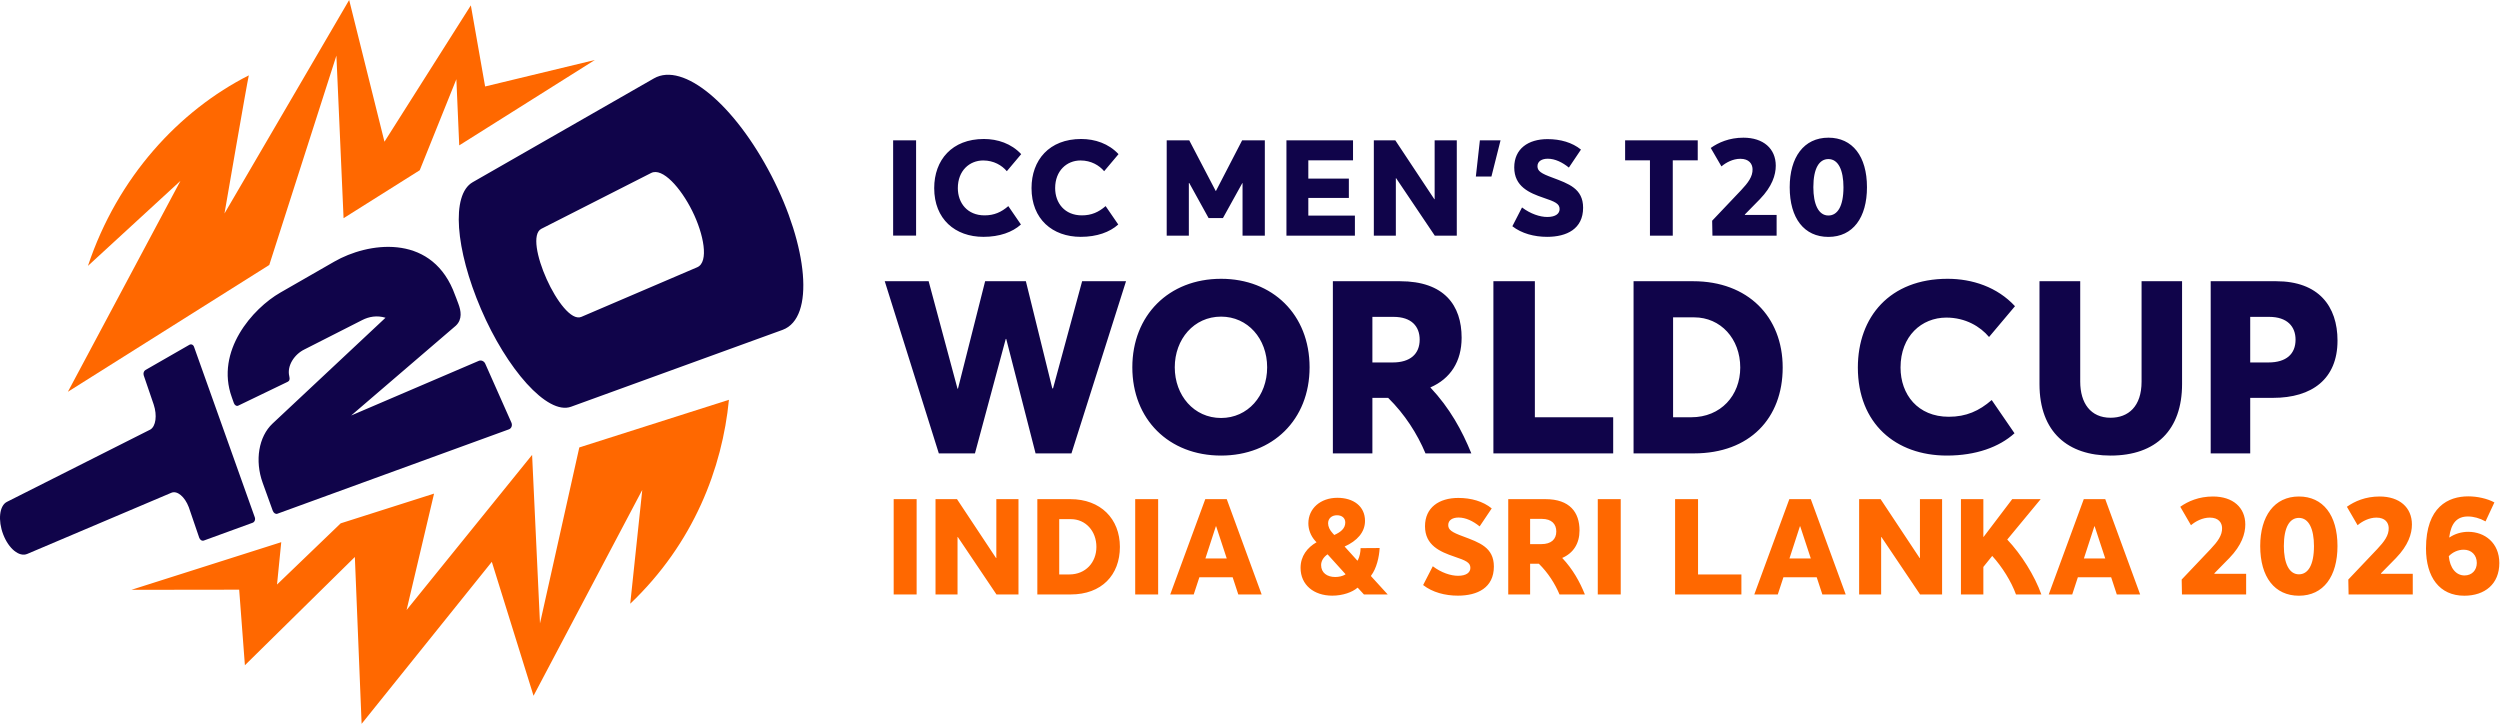
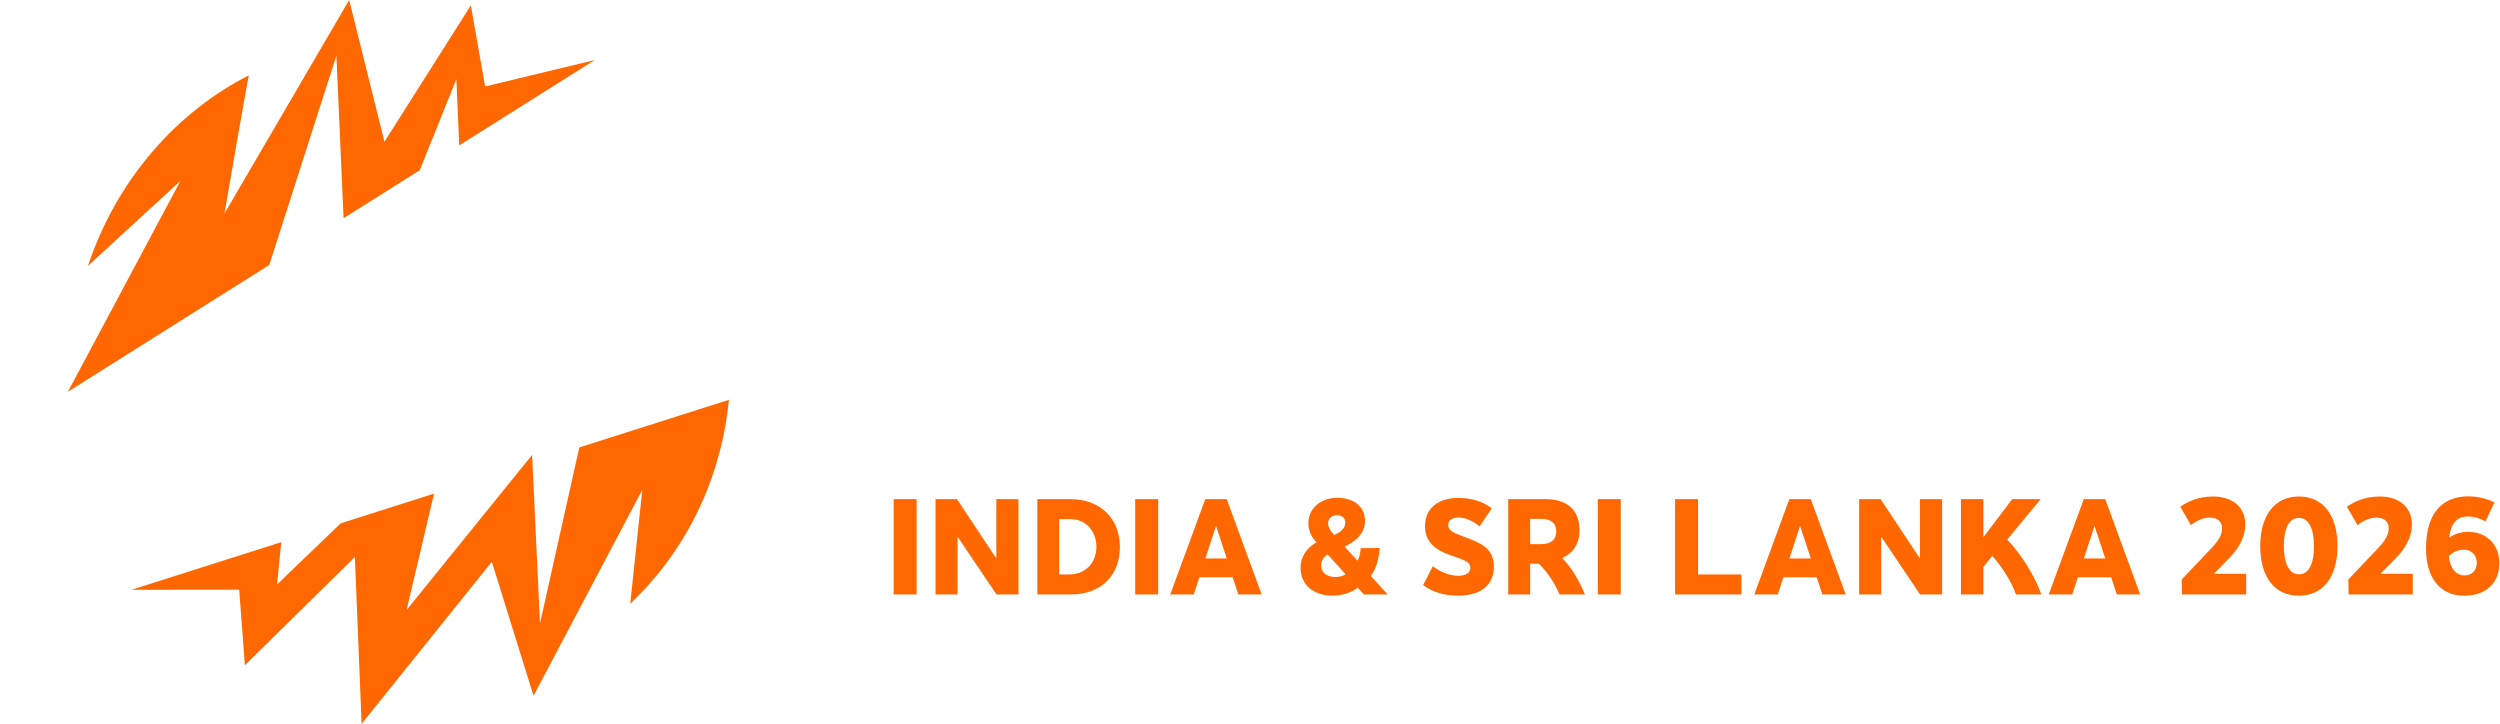
<svg xmlns="http://www.w3.org/2000/svg" id="Artwork" viewBox="0 0 1343 389">
  <defs>
    <style>
      .cls-1 {
        fill: #10044a;
      }

      .cls-2 {
        fill: #ff6800;
      }
    </style>
  </defs>
  <g id="Artwork-2" data-name="Artwork">
-     <path class="cls-1" d="M136.864,277.856c.444,1.247-.071,2.577-1.148,2.969l-26.199,9.548c-.973.354-2.087-.32-2.492-1.504l-5.609-16.41c-2.167-5.674-6.201-9.007-9.289-7.771l-77.478,32.873c-4.306,1.833-9.969-2.792-12.915-10.448-2.913-7.571-2.093-15.456,1.977-17.508l77.096-38.872c2.9-1.776,3.697-7.55,1.773-13.378l-5.361-15.684c-.375-1.096.032-2.39.91-2.894l23.601-13.547c.968-.556,2.087-.078,2.496,1.069l32.638,91.557ZM414.454,94.466c19.395,37.484,23.514,76.207,5.984,82.726l-113.681,41.31c-12.754,4.639-34.593-20.336-48.376-52.503-13.784-32.167-16.099-61.392-4.501-68.091l97.432-55.807c15.687-8.956,43.237,13.895,63.143,52.366ZM371.874,113.322c-6.214-12.5-15.999-23.435-22.058-20.404l-59.025,30.008c-5.049,2.612-2.373,15.413,2.86,27.033,5.234,11.621,13.283,22.52,18.635,20.27l62.283-26.667c6.371-2.773,3.519-17.74-2.695-30.24ZM260.703,195.436c-.614-1.441-2.189-2.146-3.515-1.579l-68.547,29.35,56.238-48.257c3.635-3.44,2.772-8.049,1.324-11.843,0,0-1.937-5.264-2.885-7.492-12.876-30.236-45.77-25.386-63.692-15.098l-29.021,16.659c-14.896,8.55-35.045,31.387-26.08,56.231l1.113,3.13c.424,1.174,1.469,1.791,2.336,1.375l26.532-12.794c.951-.457,1.349-1.276.889-3.053-1.329-5.608,2.762-11.731,8.137-14.346l31.095-15.802c3.568-1.813,7.83-2.631,12.473-1.229l-60.687,56.849c-7.478,7.002-9.601,19.919-5.317,31.788l5.423,15.028c.445,1.233,1.551,1.962,2.473,1.627l124.388-45.333c1.38-.503,1.99-2.118,1.357-3.603l-14.035-31.608ZM492.121,75.383h-12.331v51.2h12.331v-51.2ZM528.322,127.232c8.654,0,15.577-2.524,20.12-6.634l-6.778-9.879c-3.75,3.245-7.572,4.976-12.764,4.976-9.23,0-14.351-6.634-14.351-14.639,0-9.375,6.274-14.855,13.629-14.855,5.697,0,10.096,2.668,12.692,5.769l7.716-9.159c-5.265-5.696-12.692-8.148-20.048-8.148-17.163,0-26.682,11.322-26.682,26.394,0,16.658,11.25,26.177,26.465,26.177ZM580.602,127.232c8.654,0,15.577-2.524,20.12-6.634l-6.778-9.879c-3.75,3.245-7.572,4.976-12.764,4.976-9.23,0-14.351-6.634-14.351-14.639,0-9.375,6.274-14.855,13.629-14.855,5.697,0,10.096,2.668,12.692,5.769l7.716-9.159c-5.265-5.696-12.692-8.148-20.048-8.148-17.163,0-26.682,11.322-26.682,26.394,0,16.658,11.25,26.177,26.465,26.177ZM638.651,98.315h.216l10.384,18.821h7.716l10.384-18.75h.144v28.196h11.971v-51.2h-12.187l-14.062,27.187h-.144l-14.207-27.187h-12.115v51.2h11.898v-28.268ZM727.854,115.838h-25.023v-9.519h21.778v-10.384h-21.778v-9.808h24.014v-10.745h-35.768v51.2h36.778v-10.745ZM749.847,95.718h.144l20.769,30.865h11.827v-51.2h-11.899v31.585l-.144.072-20.985-31.658h-11.538v51.2h11.827v-30.865ZM794.989,75.383l-2.164,19.47h8.365l4.904-19.47h-11.105ZM831.189,116.559c-3.894,0-9.014-1.658-13.557-5.12l-5.192,10.096c4.976,3.894,11.755,5.697,18.678,5.697,10.528,0,19.326-4.255,19.326-15.648,0-10.312-7.86-12.908-16.442-16.153-6.129-2.235-8.077-3.533-8.077-6.13,0-2.74,2.452-4.038,5.553-4.038,3.894,0,7.86,1.947,11.322,4.76l6.49-9.663c-4.688-3.822-11.033-5.625-17.956-5.625-10.384,0-17.884,5.192-17.884,15.216,0,10.24,8.077,13.701,15.721,16.297,6.202,2.091,8.653,3.173,8.653,6.058,0,2.379-2.019,4.254-6.634,4.254ZM886.353,126.583h12.259v-40.456h13.413v-10.745h-39.013v10.745h13.341v40.456ZM934.892,85.301c4.688,0,6.502,2.722,6.578,5.52.151,4.007-2.419,7.409-6.2,11.417l-15.5,16.331.151,8.014h34.477v-11.114h-17.012l-.076-.227,8.09-8.241c6.578-6.805,8.543-13.004,8.543-17.994,0-9.148-6.653-15.046-17.39-15.046-7.561,0-13.383,2.57-17.541,5.52l5.746,9.904c2.495-2.117,6.2-4.083,10.131-4.083ZM1002.935,100.574c0,16.256-7.485,26.689-20.716,26.689-13.004,0-20.792-9.98-20.792-26.689,0-16.028,7.561-26.613,20.792-26.613,12.929,0,20.716,9.98,20.716,26.613ZM990.309,100.574c0-9.072-2.722-15.121-8.09-15.121-4.915,0-8.09,4.915-8.09,15.121,0,9.073,2.722,15.197,8.09,15.197,4.839,0,8.09-4.839,8.09-15.197ZM565.686,208.649h-.391l-14.199-57.577h-21.884l-14.589,57.707h-.261l-15.501-57.707h-23.578l29.049,92.487h19.409l16.544-61.484h.26l15.762,61.484h19.279l29.31-92.487h-23.578l-15.632,57.577ZM703.509,197.316c0,28.267-19.931,47.416-47.546,47.416-28.137,0-47.677-19.54-47.677-47.416s19.54-47.546,47.677-47.546c27.616,0,47.546,19.149,47.546,47.546ZM680.712,197.316c0-15.371-10.421-27.225-24.75-27.225-14.59,0-24.881,12.114-24.881,27.225s10.291,27.225,24.881,27.225c14.329,0,24.75-11.854,24.75-27.225ZM768.383,208.128c10.421,11.072,17.064,23.187,22.015,35.432h-24.62c-4.429-10.551-11.072-20.973-20.061-29.83h-8.467v29.83h-21.233v-92.487h36.083c23.709,0,33.087,12.896,33.087,30.352,0,12.766-5.992,22.015-16.804,26.704ZM762.651,182.466c0-7.034-4.299-12.245-14.069-12.245h-11.333v24.49h10.942c9.379,0,14.459-4.56,14.459-12.245ZM824.529,151.073h-22.275v92.487h64.351v-19.409h-42.075v-73.078ZM957.659,197.447c0,27.225-17.716,46.113-47.676,46.113h-32.436v-92.487h32.045c29.31,0,48.067,19.019,48.067,46.374ZM934.863,197.447c0-15.501-10.552-26.965-24.75-26.965h-11.333v53.669h9.77c15.892,0,26.313-11.724,26.313-26.704ZM1045.589,170.612c10.291,0,18.237,4.82,22.926,10.421l13.938-16.544c-9.509-10.291-22.927-14.72-36.213-14.72-31.003,0-48.198,20.451-48.198,47.677,0,30.091,20.321,47.286,47.807,47.286,15.632,0,28.137-4.56,36.344-11.984l-12.245-17.847c-6.774,5.862-13.678,8.988-23.057,8.988-16.674,0-25.923-11.984-25.923-26.443,0-16.935,11.333-26.834,24.62-26.834ZM1150.453,205.002c0,13.417-7.165,19.409-16.674,19.409-10.682,0-16.283-7.816-16.283-19.409v-53.93h-21.884v55.232c0,26.053,15.501,38.428,38.167,38.428,24.49,0,38.428-13.809,38.428-38.428v-55.232h-21.754v53.93ZM1255.709,182.987c0,20.582-13.678,30.743-34.65,30.743h-12.245v29.83h-21.233v-92.487h35.171c22.796,0,32.957,13.417,32.957,31.915ZM1233.173,182.466c0-7.034-4.429-12.245-14.199-12.245h-10.161v24.49h9.77c9.64,0,14.589-4.56,14.589-12.245Z" />
    <path class="cls-2" d="M480.084,268.139h12.331v51.2h-12.331v-51.2ZM535.228,299.724l-.144.072-20.985-31.658h-11.538v51.2h11.827v-30.865h.144l20.769,30.865h11.827v-51.2h-11.899v31.585ZM601.608,293.811c0,15.071-9.808,25.528-26.394,25.528h-17.956v-51.2h17.74c16.226,0,26.61,10.529,26.61,25.672ZM588.988,293.811c0-8.582-5.841-14.928-13.701-14.928h-6.274v29.711h5.409c8.798,0,14.566-6.49,14.566-14.783ZM609.828,319.339h12.331v-51.2h-12.331v51.2ZM659.009,268.139l18.749,51.2h-12.547l-3.029-9.23h-17.884l-3.029,9.23h-12.62l18.822-51.2h11.538ZM659.009,300.012l-5.697-17.307h-.144l-5.625,17.307h11.466ZM736.528,309.532l8.942,9.807h-12.764l-3.317-3.606h-.144c-2.74,2.38-7.86,4.255-13.557,4.255-9.952,0-17.019-5.841-17.019-14.927,0-6.346,3.606-10.889,8.582-13.774l-.649-.648c-2.596-2.885-3.75-6.274-3.75-9.52,0-7.932,6.49-13.701,15.577-13.701,8.582,0,14.855,4.471,14.855,12.403,0,6.13-4.254,10.745-10.961,13.773l6.779,7.5h.288c1.082-2.235,1.515-4.688,1.515-6.634l10.24-.072c-.216,4.688-1.658,11.034-4.615,14.855v.289ZM713.452,281.119c0,1.731.866,3.678,2.524,5.409l.793.866c3.389-1.515,5.913-3.462,5.913-6.707,0-2.379-1.73-3.894-4.471-3.894s-4.76,1.658-4.76,4.326ZM722.754,308.377l-9.591-10.601c-2.308,1.587-3.461,3.75-3.461,5.77,0,4.183,3.245,6.418,7.572,6.418,1.947,0,3.966-.433,5.48-1.37v-.217ZM786.067,288.186c-6.129-2.235-8.077-3.533-8.077-6.13,0-2.74,2.452-4.038,5.553-4.038,3.894,0,7.86,1.947,11.322,4.76l6.49-9.663c-4.688-3.822-11.033-5.625-17.956-5.625-10.384,0-17.884,5.192-17.884,15.216,0,10.24,8.077,13.701,15.721,16.297,6.202,2.091,8.653,3.173,8.653,6.058,0,2.379-2.019,4.254-6.634,4.254-3.894,0-9.014-1.658-13.557-5.12l-5.192,10.096c4.976,3.894,11.755,5.697,18.678,5.697,10.528,0,19.326-4.255,19.326-15.648,0-10.312-7.86-12.908-16.442-16.153ZM839.213,299.724c5.769,6.13,9.447,12.836,12.188,19.615h-13.629c-2.452-5.841-6.13-11.61-11.105-16.514h-4.688v16.514h-11.754v-51.2h19.975c13.125,0,18.317,7.139,18.317,16.802,0,7.067-3.317,12.188-9.303,14.783ZM836.04,285.518c0-3.895-2.38-6.779-7.788-6.779h-6.274v13.557h6.058c5.192,0,8.004-2.524,8.004-6.778ZM858.323,319.339h12.331v-51.2h-12.331v51.2ZM912.19,268.139h-12.332v51.2h35.624v-10.745h-23.292v-40.456ZM972.764,268.139l18.749,51.2h-12.547l-3.029-9.23h-17.884l-3.029,9.23h-12.62l18.822-51.2h11.538ZM972.764,300.012l-5.697-17.307h-.144l-5.625,17.307h11.466ZM1031.39,299.724l-.144.072-20.985-31.658h-11.538v51.2h11.827v-30.865h.144l20.769,30.865h11.827v-51.2h-11.899v31.585ZM1096.254,268.139h-15.288l-15.36,20.264h-.144v-20.264h-12.043v51.2h12.043v-14.783l4.759-5.914c5.336,5.842,10.312,13.846,12.764,20.697h13.629c-3.606-10.096-10.745-21.49-18.317-29.494l17.956-21.706ZM1130.94,268.139l18.749,51.2h-12.547l-3.029-9.23h-17.884l-3.029,9.23h-12.62l18.822-51.2h11.538ZM1130.94,300.012l-5.697-17.307h-.144l-5.625,17.307h11.466ZM1189.54,307.998l8.09-8.241c6.578-6.805,8.544-13.004,8.544-17.994,0-9.148-6.653-15.046-17.39-15.046-7.561,0-13.383,2.57-17.541,5.52l5.746,9.904c2.495-2.117,6.2-4.083,10.131-4.083,4.688,0,6.502,2.722,6.578,5.52.151,4.007-2.419,7.409-6.2,11.417l-15.5,16.331.151,8.014h34.477v-11.114h-17.012l-.076-.227ZM1255.693,293.33c0,16.256-7.485,26.689-20.716,26.689-13.004,0-20.792-9.98-20.792-26.689,0-16.028,7.561-26.613,20.792-26.613,12.929,0,20.716,9.98,20.716,26.613ZM1243.067,293.33c0-9.072-2.722-15.121-8.09-15.121-4.915,0-8.09,4.915-8.09,15.121,0,9.073,2.722,15.197,8.09,15.197,4.839,0,8.09-4.839,8.09-15.197ZM1279.052,307.998l8.09-8.241c6.578-6.805,8.543-13.004,8.543-17.994,0-9.148-6.653-15.046-17.39-15.046-7.561,0-13.383,2.57-17.541,5.52l5.746,9.904c2.495-2.117,6.2-4.083,10.131-4.083,4.688,0,6.502,2.722,6.578,5.52.151,4.007-2.419,7.409-6.2,11.417l-15.5,16.331.151,8.014h34.477v-11.114h-17.012l-.076-.227ZM1342.634,302.479c0,11.265-7.788,17.541-18.826,17.541-13.307,0-20.565-9.98-20.565-25.404,0-22.456,12.097-27.975,22.682-27.975,4.763,0,10.131,1.134,14.063,3.251l-4.763,10.207c-3.1-1.739-6.427-2.646-9.451-2.646-5.822,0-9.073,3.478-10.056,11.189l.151.076c2.873-1.966,6.427-3.024,10.056-3.024,8.846,0,16.709,5.897,16.709,16.785ZM1330.537,302.403c0-4.234-2.873-7.107-7.032-7.107-3.175,0-6.048,1.437-8.014,3.479.605,6.351,3.856,10.358,8.468,10.358,3.932,0,6.578-2.797,6.578-6.729ZM290.082,334.909l-4.236-90.541-67.428,83.334,14.759-62.536-50.154,15.97-34.204,32.88,2.271-22.757-80.52,25.597,57.918-.078,3.071,40.592,59.068-58.154,3.635,89.632,69.946-87.037,22.41,71.959,58.409-110.589-6.462,61.137c34.183-32.524,49.461-73.002,53.018-109.544l-80.377,25.586-21.124,94.549ZM144.654,142.343l36.061-112.468,3.851,87.34,40.917-25.761,19.676-48.912,1.536,35.557,72.873-45.88-58.963,14.234-7.668-43.571-46.405,73.25L187.571,0l-66.978,114.68s12.232-70.96,13.075-74.202c-37.29,18.907-70.442,54.449-86.424,102.355l49.69-45.675-60.471,113.311,108.191-68.127Z" />
  </g>
</svg>